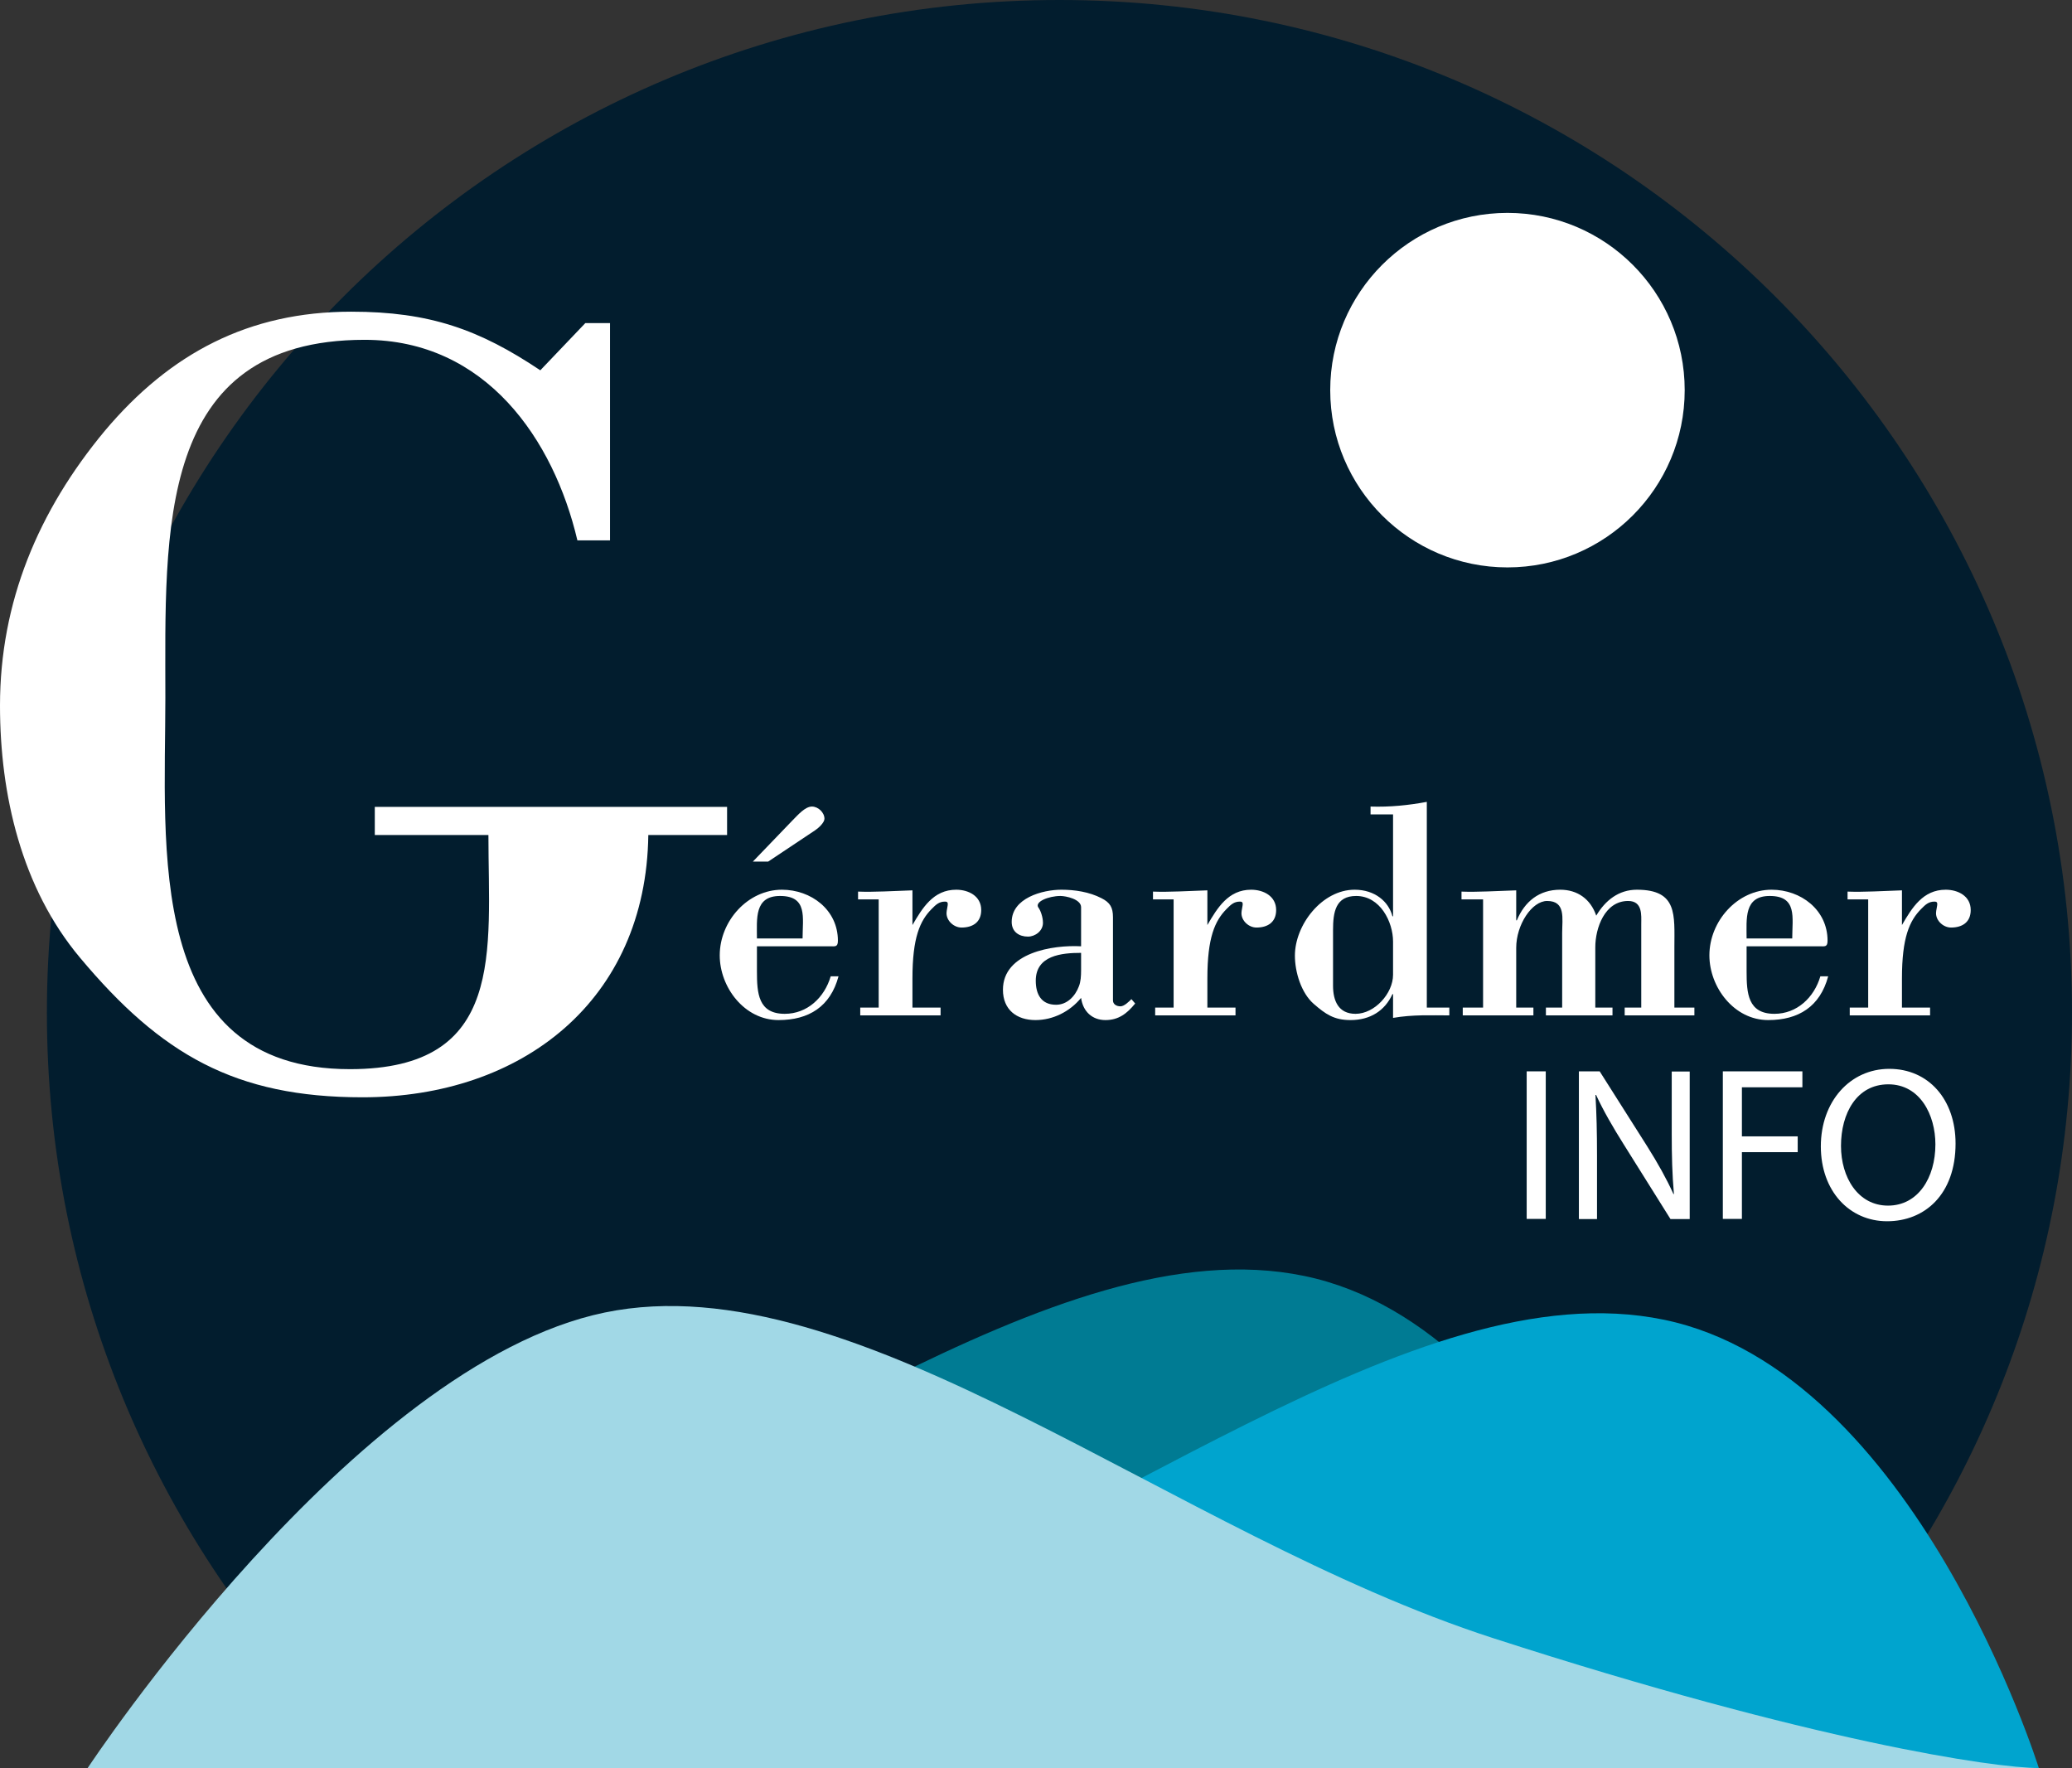
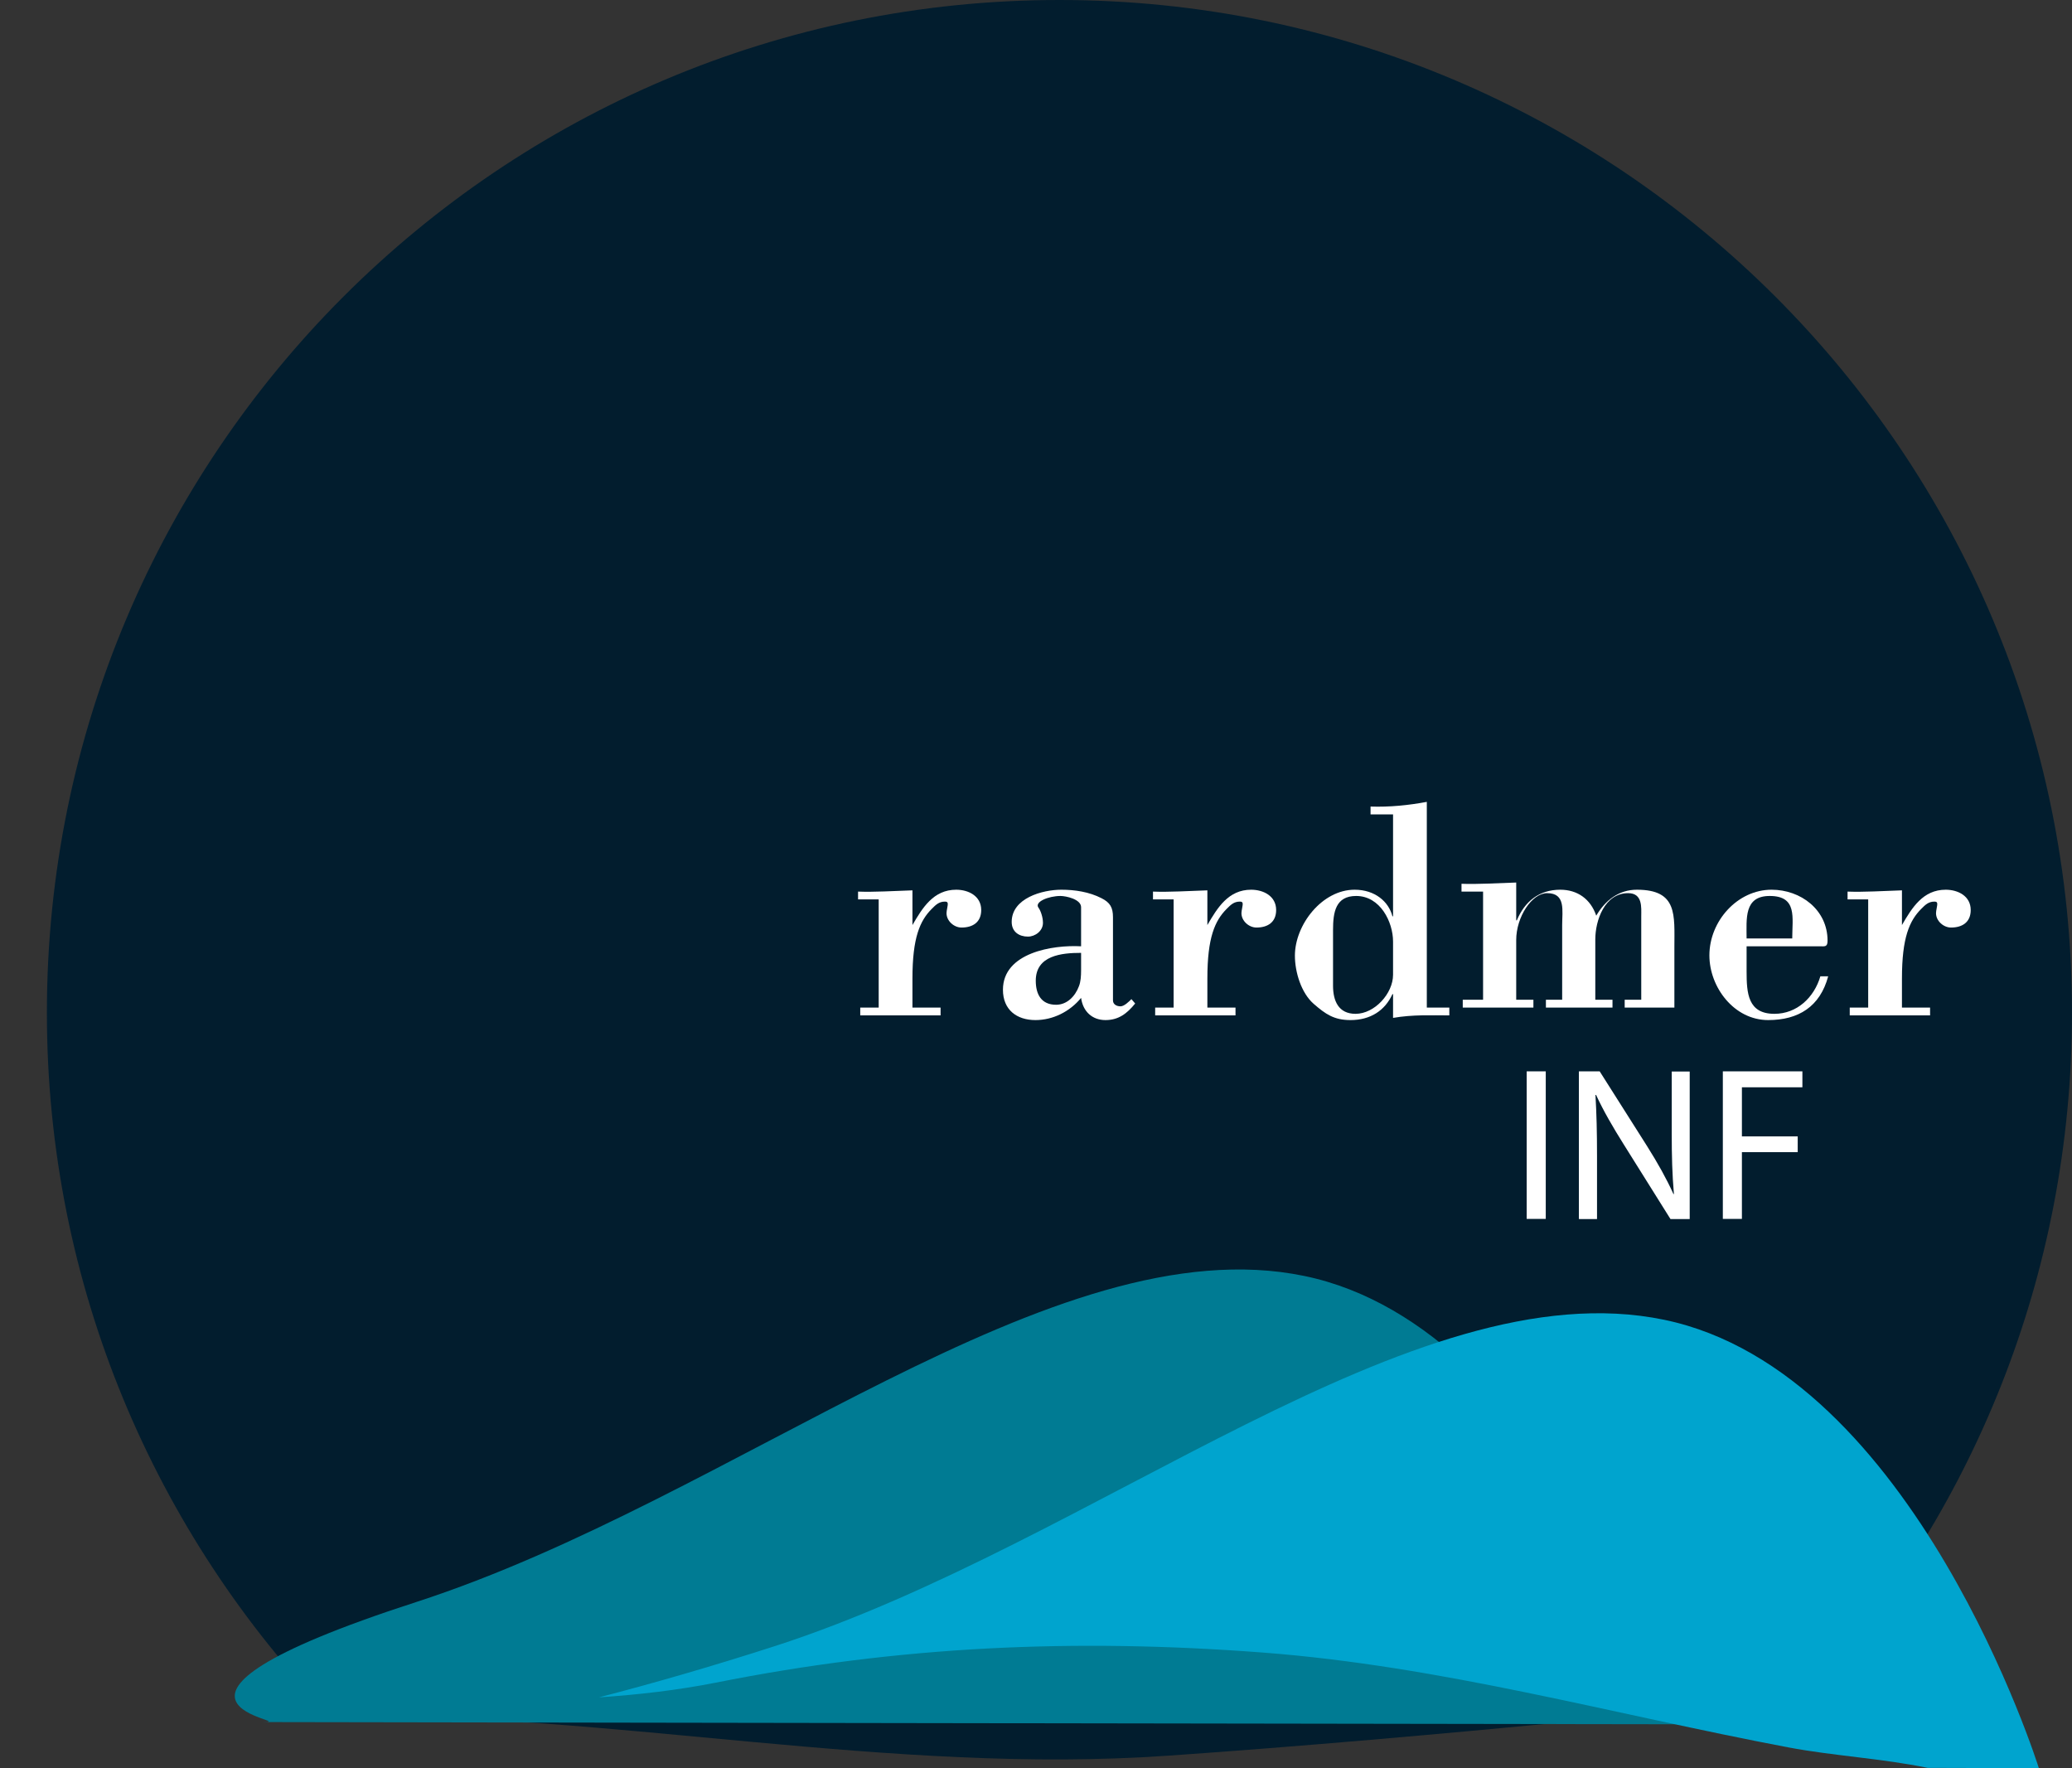
<svg xmlns="http://www.w3.org/2000/svg" id="Calque_2" data-name="Calque 2" viewBox="0 0 132.57 113.11">
  <rect x="0" y="0" width="132.57" height="113.11" fill="#333333" stroke="none" />
  <defs>
    <style>
      .cls-1 {
        fill: #007b93;
      }

      .cls-2 {
        fill: #fff;
      }

      .cls-3 {
        fill: #00a4ce;
      }

      .cls-4 {
        fill: #021d2e;
      }

      .cls-5 {
        fill: #a1d8e6;
      }
    </style>
  </defs>
  <g id="Calque_1-2" data-name="Calque 1">
    <g>
      <path class="cls-4" d="m21.59,109.78c17.78-.19,35.36,3.78,53.16,2.54,8.63-.6,17.24-1.37,25.85-2.19,4.85-.47,10.06-2.19,14.99-1.63,10.54-11.52,16.98-26.87,16.98-43.72C132.57,29.01,103.56,0,67.78,0S3,29.01,3,64.79c0,17.5,6.95,33.36,18.22,45.02.12,0,.24-.03.37-.03Z" />
      <g>
        <path class="cls-2" d="m98.9,68.54v9.44h-1.22v-9.44h1.22Z" />
        <path class="cls-2" d="m101.02,77.98v-9.44h1.33l3.03,4.78c.7,1.11,1.25,2.1,1.69,3.07h.03c-.11-1.27-.14-2.42-.14-3.89v-3.95h1.15v9.44h-1.23l-3-4.79c-.66-1.05-1.29-2.13-1.76-3.15h-.04c.07,1.21.1,2.34.1,3.91v4.03h-1.15Z" />
        <path class="cls-2" d="m110.24,68.54h5.08v1.02h-3.87v3.14h3.57v1.01h-3.57v4.27h-1.22v-9.44Z" />
-         <path class="cls-2" d="m125.12,73.16c0,3.25-1.97,4.97-4.38,4.97s-4.24-1.93-4.24-4.79,1.86-4.96,4.38-4.96,4.24,1.97,4.24,4.78Zm-7.33.15c0,2.02,1.09,3.82,3.01,3.82s3.03-1.78,3.03-3.92c0-1.88-.98-3.84-3.01-3.84s-3.03,1.86-3.03,3.94Z" />
      </g>
      <path class="cls-1" d="m107.44,110.32s-7.92-25.37-23.99-28.69c-16.07-3.32-36.33,14.22-56.82,20.86-20.5,6.64-7,7.68-9.85,7.68s90.66.14,90.66.14Z" />
      <path class="cls-3" d="m45.79,107.65c11.78-2.35,22.97-2.84,34.97-1.93,11.48.87,22.4,3.94,33.66,6.07,2.85.54,6.02.71,8.91,1.31,4.48.01,7.12.02,7.12.02,0,0-7.92-25.37-23.99-28.69-16.07-3.32-36.33,14.22-56.82,20.86-4.06,1.31-7.84,2.4-11.32,3.3,2.49-.17,4.98-.45,7.47-.94Z" />
-       <path class="cls-5" d="m5.61,113.11s17.01-25.81,33.08-29.14c16.07-3.33,36.34,14.2,56.84,20.83,20.5,6.63,32.08,8.31,34.92,8.31,2.85,0-124.83,0-124.83,0Z" />
-       <path class="cls-2" d="m85.11,24.96c0,6.26,5.08,11.34,11.34,11.34s11.34-5.08,11.34-11.34-5.08-11.34-11.34-11.34-11.34,5.08-11.34,11.34Z" />
      <g>
-         <path class="cls-2" d="m48.43,60.54v1.6c0,1.4.08,2.72,1.78,2.72,1.44,0,2.54-1.04,2.94-2.4h.5c-.52,1.94-1.9,2.8-3.84,2.8-2.18,0-3.76-2.1-3.76-4.14,0-2.2,1.8-4.2,3.98-4.2,1.86,0,3.58,1.28,3.58,3.26,0,.42-.18.36-.5.36h-4.68Zm.72-5.42h-.98l2.54-2.64c.34-.34.8-.88,1.24-.88.4,0,.8.38.8.78,0,.24-.36.58-.6.74l-3,2Zm2.2,4.92c0-1.34.34-2.72-1.44-2.72-1.66,0-1.48,1.46-1.48,2.72h2.92Z" />
        <path class="cls-2" d="m58.38,59.18c.64-1.1,1.34-2.26,2.8-2.26.78,0,1.6.4,1.6,1.3,0,.78-.54,1.12-1.26,1.12-.48,0-.96-.42-.96-.92,0-.08.02-.2.04-.3.06-.32.08-.44-.14-.44-.38,0-.58.2-.84.46-.76.76-1.24,1.84-1.24,4.46v1.86h1.8v.5h-5.14v-.5h1.18v-6.92h-1.32v-.5c1.04.04,2.26-.04,3.48-.08v2.22Z" />
        <path class="cls-2" d="m69.17,58.04c0-.52-.98-.72-1.32-.72-.76,0-1.7.38-1.4.76.12.16.28.58.28.96,0,.52-.5.88-.96.88-.56,0-1.04-.3-1.04-.94,0-1.52,1.96-2.06,3.18-2.06.86,0,1.78.14,2.56.54.56.28.74.6.74,1.22v5.32c0,.26.24.38.48.38s.54-.3.7-.46l.24.28c-.52.64-1.06,1.06-1.9,1.06s-1.44-.54-1.56-1.42c-.72.88-1.8,1.42-2.92,1.42-1.2,0-2.08-.66-2.08-1.94,0-2.38,3.2-2.88,5-2.78v-2.5Zm0,2.92c-1.24,0-2.9.16-2.9,1.78,0,.88.36,1.54,1.3,1.54.7,0,1.22-.54,1.46-1.18.12-.3.14-.66.14-1.04v-1.1Z" />
        <path class="cls-2" d="m77.25,59.18c.64-1.1,1.34-2.26,2.8-2.26.78,0,1.6.4,1.6,1.3,0,.78-.54,1.12-1.26,1.12-.48,0-.96-.42-.96-.92,0-.08.02-.2.04-.3.06-.32.08-.44-.14-.44-.38,0-.58.2-.84.46-.76.76-1.24,1.84-1.24,4.46v1.86h1.8v.5h-5.14v-.5h1.18v-6.92h-1.32v-.5c1.04.04,2.26-.04,3.48-.08v2.22Z" />
        <path class="cls-2" d="m89.13,63.6h-.04c-.48,1.06-1.42,1.66-2.68,1.66-1.06,0-1.6-.38-2.36-1.04-.8-.7-1.2-2.04-1.2-3.08,0-1.98,1.74-4.22,3.82-4.22,1.3,0,2.18.76,2.42,1.7h.04v-6.52h-1.44v-.5c1.22.04,2.42-.08,3.6-.3v13.16h1.44v.5c-1.16,0-2.32-.06-3.6.16v-1.52Zm-3.84-.54c0,.96.34,1.8,1.44,1.8,1.22,0,2.4-1.3,2.4-2.5v-2.12c0-1.26-.82-2.92-2.36-2.92-1.32,0-1.48,1.04-1.48,2.18v3.56Z" />
-         <path class="cls-2" d="m97.01,58.88h.04c.5-1.2,1.42-1.96,2.78-1.96,1.1,0,1.94.6,2.3,1.66.58-.98,1.44-1.66,2.6-1.66,2.62,0,2.4,1.62,2.4,3.68v3.86h1.28v.5h-4.46v-.5h1.06v-5.34c0-.56.1-1.48-.84-1.48-1.5,0-2.1,1.74-2.1,2.96v3.86h1.1v.5h-4.26v-.5h1.04v-4.78c0-.92.24-2.04-.96-2.04-.98,0-1.98,1.52-1.98,3v3.82h1.1v.5h-4.52v-.5h1.3v-6.92h-1.38v-.5c1.02.04,2.24-.04,3.5-.08v1.92Z" />
+         <path class="cls-2" d="m97.01,58.88h.04c.5-1.2,1.42-1.96,2.78-1.96,1.1,0,1.94.6,2.3,1.66.58-.98,1.44-1.66,2.6-1.66,2.62,0,2.4,1.62,2.4,3.68v3.86h1.28h-4.46v-.5h1.06v-5.34c0-.56.1-1.48-.84-1.48-1.5,0-2.1,1.74-2.1,2.96v3.86h1.1v.5h-4.26v-.5h1.04v-4.78c0-.92.24-2.04-.96-2.04-.98,0-1.98,1.52-1.98,3v3.82h1.1v.5h-4.52v-.5h1.3v-6.92h-1.38v-.5c1.02.04,2.24-.04,3.5-.08v1.92Z" />
        <path class="cls-2" d="m111.75,60.54v1.6c0,1.4.08,2.72,1.78,2.72,1.44,0,2.54-1.04,2.94-2.4h.5c-.52,1.94-1.9,2.8-3.84,2.8-2.18,0-3.76-2.1-3.76-4.14,0-2.2,1.8-4.2,3.98-4.2,1.86,0,3.58,1.28,3.58,3.26,0,.42-.18.36-.5.36h-4.68Zm2.92-.5c0-1.34.34-2.72-1.44-2.72-1.66,0-1.48,1.46-1.48,2.72h2.92Z" />
        <path class="cls-2" d="m121.69,59.18c.64-1.1,1.34-2.26,2.8-2.26.78,0,1.6.4,1.6,1.3,0,.78-.54,1.12-1.26,1.12-.48,0-.96-.42-.96-.92,0-.08.02-.2.04-.3.06-.32.08-.44-.14-.44-.38,0-.58.2-.84.46-.76.76-1.24,1.84-1.24,4.46v1.86h1.8v.5h-5.14v-.5h1.18v-6.92h-1.32v-.5c1.04.04,2.26-.04,3.48-.08v2.22Z" />
      </g>
-       <path class="cls-2" d="m36.94,34.56c-1.51-6.41-5.83-12.82-13.61-12.82-13.39,0-12.75,12.31-12.75,22.9,0,9.5-1.37,23.76,11.81,23.76,10.01,0,8.86-7.56,8.86-14.98h-7.27v-1.8h22.54v1.8h-5.04c-.14,10.58-8.06,16.78-18.29,16.78-8.14,0-12.89-2.74-18.07-8.93C1.37,56.8,0,50.83,0,45.14c0-6.62,2.45-12.46,6.7-17.57,4.18-4.97,9.22-7.63,15.77-7.63,5.04,0,8.21,1.15,12.1,3.75l2.88-3.02h1.58v13.9h-2.09Z" />
    </g>
  </g>
</svg>